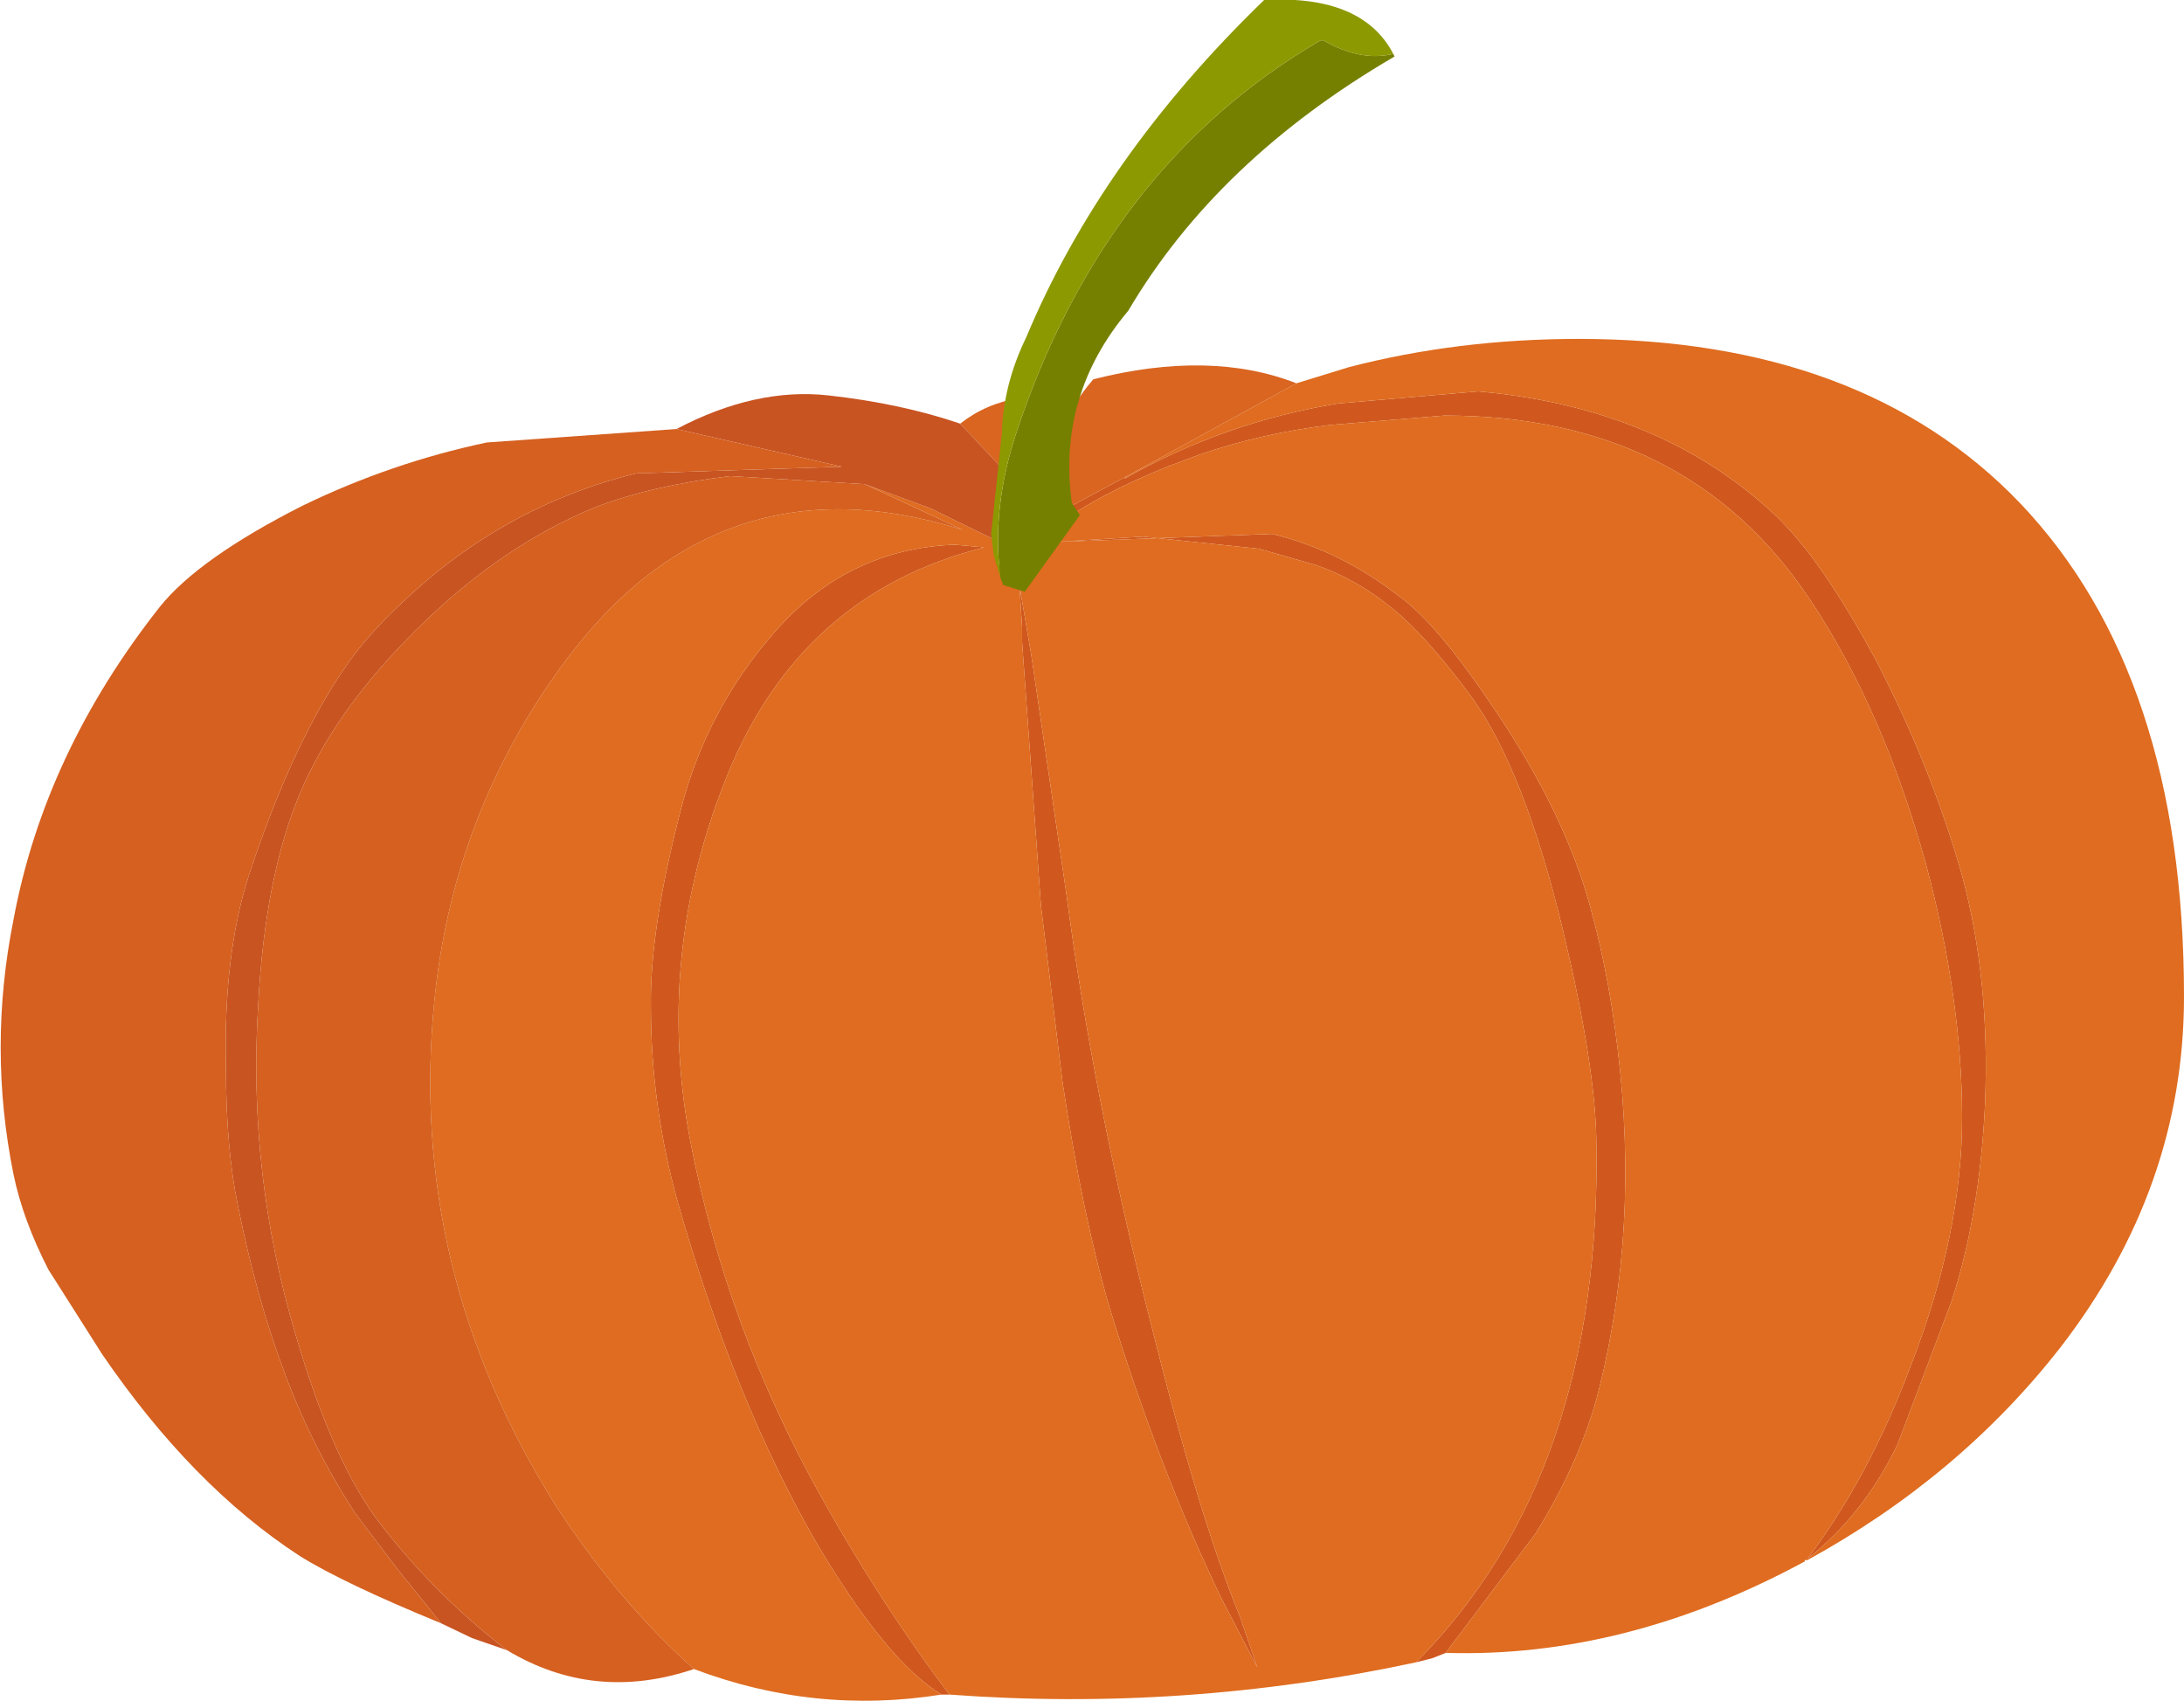
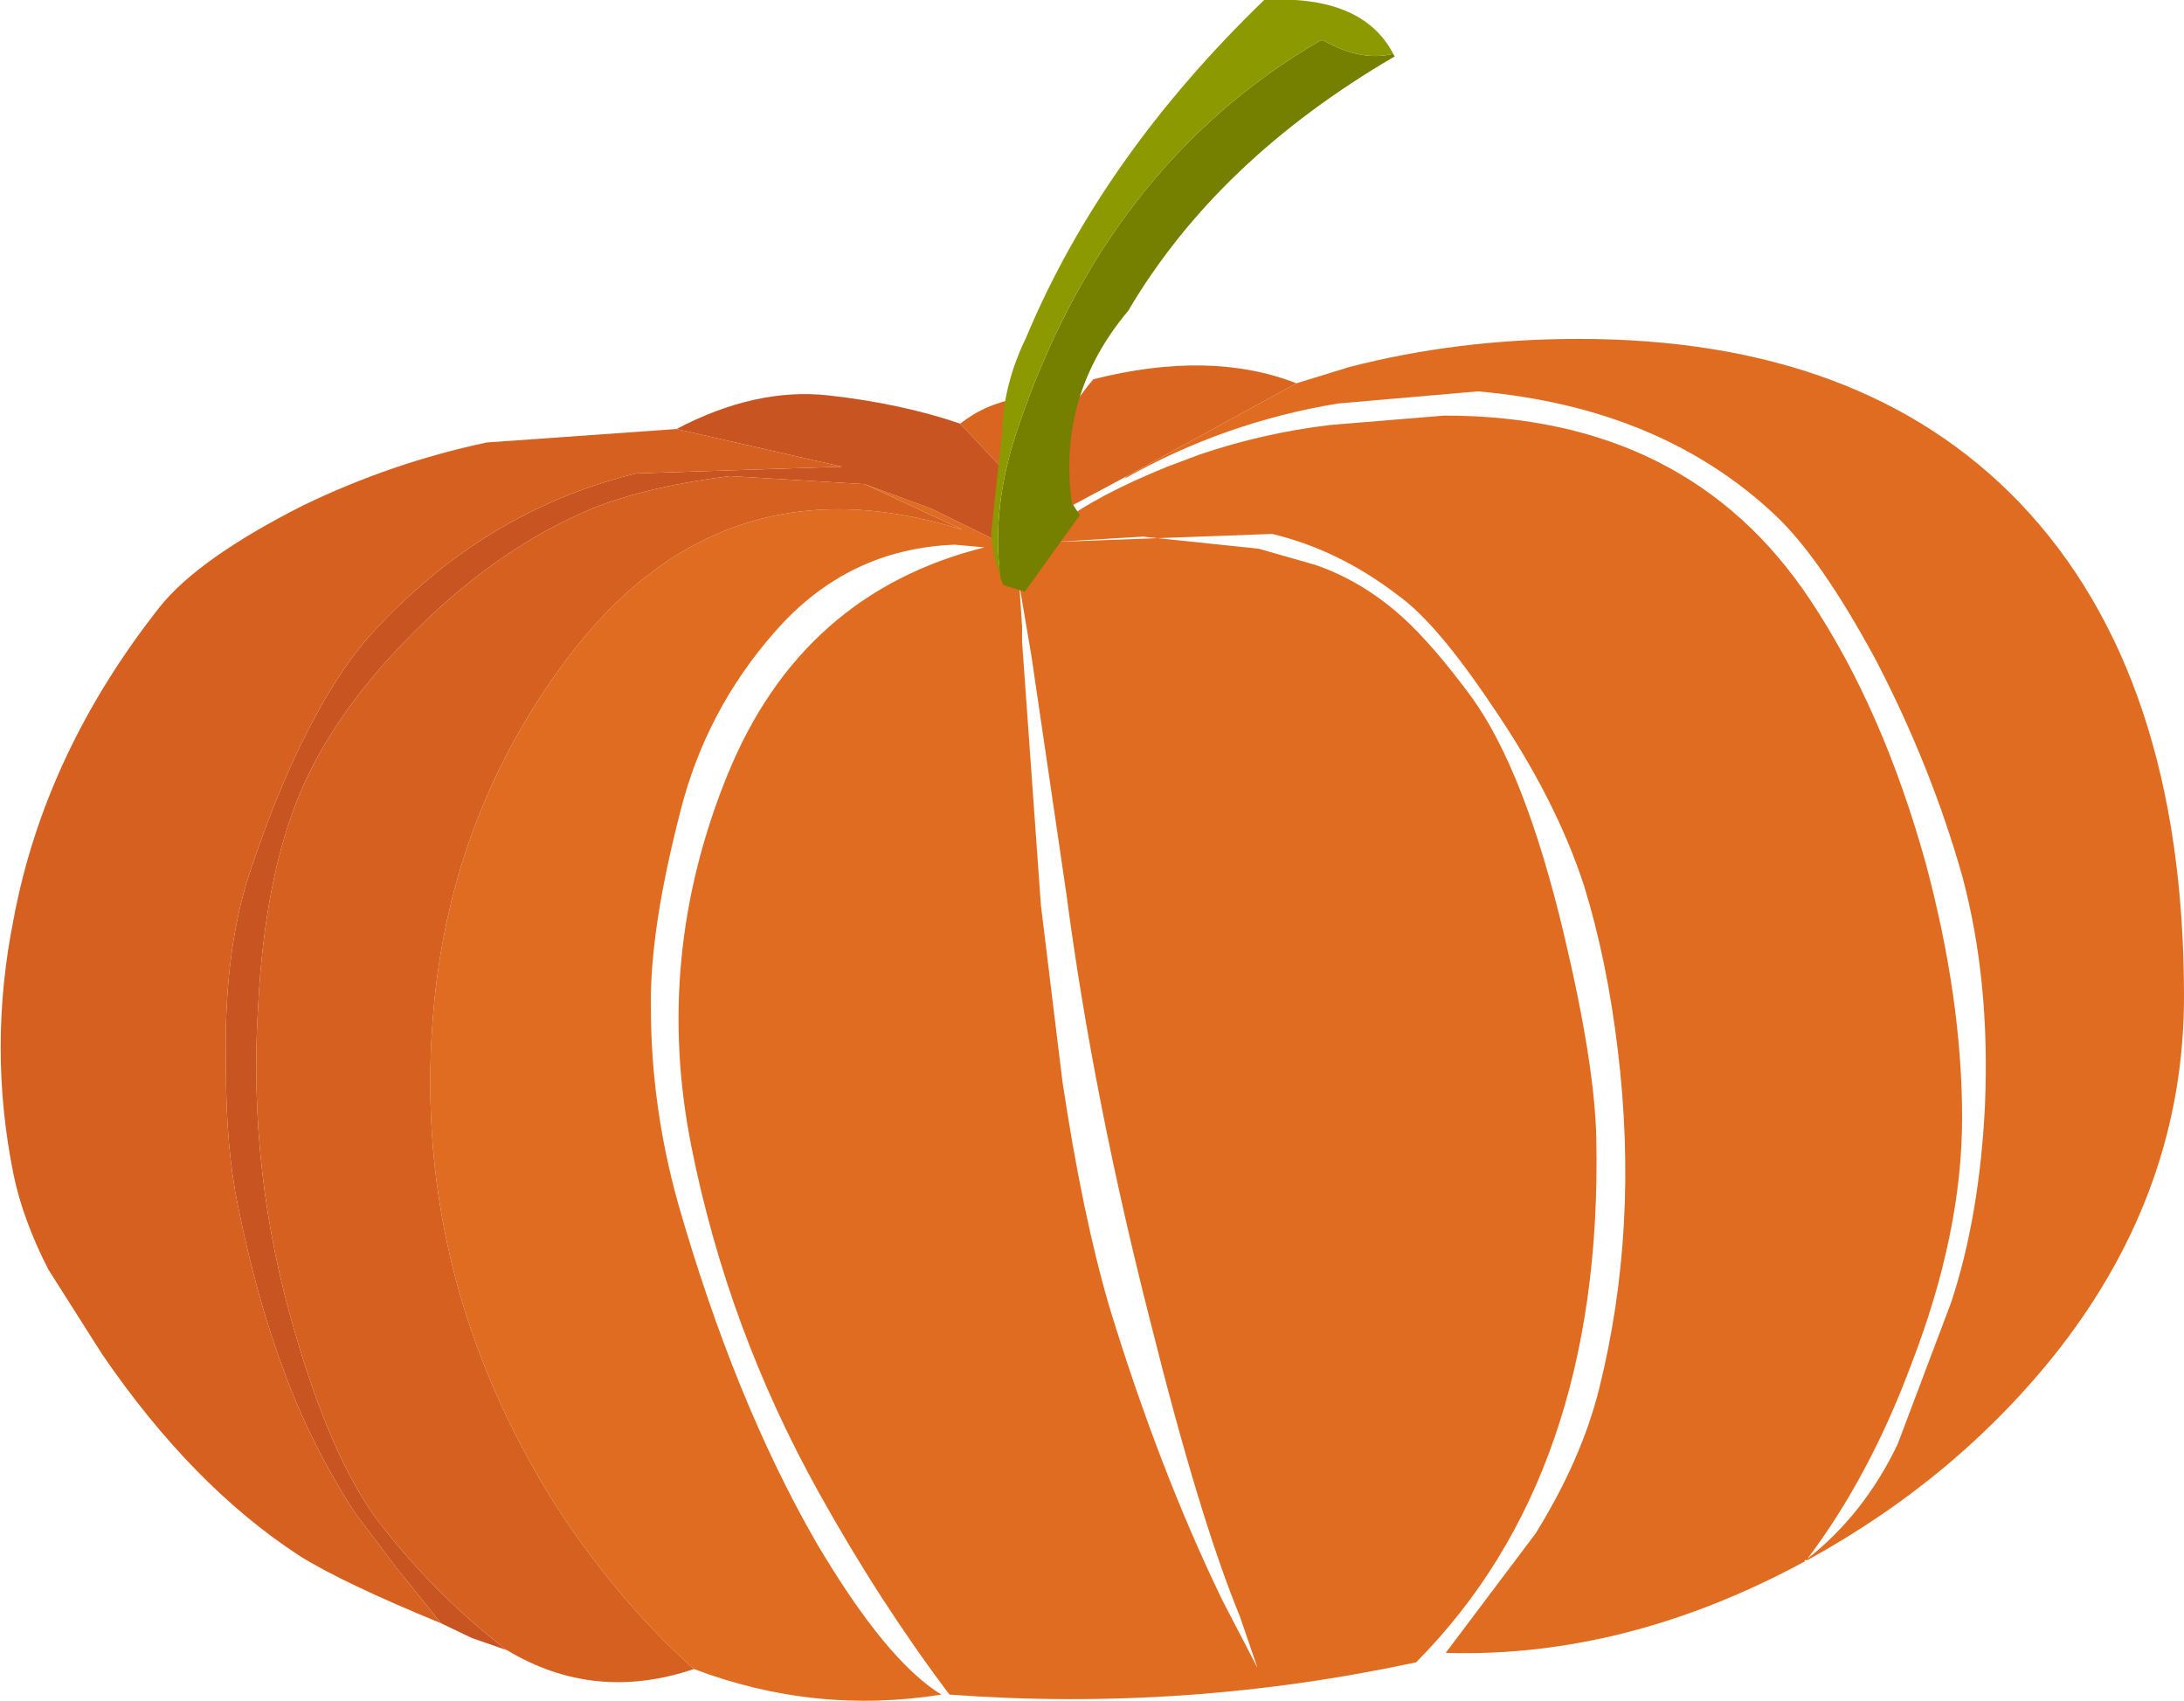
<svg xmlns="http://www.w3.org/2000/svg" height="63.25px" width="81.2px">
  <g transform="matrix(1.0, 0.0, 0.0, 1.0, 0.05, 0.0)">
-     <path d="M41.85 17.7 L41.75 17.8 Q45.45 15.7 49.7 15.0 L54.9 14.55 Q61.7 15.15 65.95 19.15 67.65 20.75 69.7 24.55 71.75 28.5 72.9 32.55 73.95 36.45 73.75 41.1 73.55 45.2 72.5 48.4 L70.5 53.7 Q69.25 56.3 67.15 57.95 69.45 54.9 71.0 50.75 72.9 45.85 72.9 41.55 72.9 37.15 71.55 32.1 69.95 26.35 67.25 22.3 62.7 15.45 53.65 15.45 L49.4 15.8 Q46.9 16.1 44.55 16.9 L43.35 17.35 Q40.75 18.4 39.3 19.5 L39.05 19.2 41.85 17.7 M34.95 63.0 Q32.9 61.75 30.3 57.35 27.25 52.05 25.15 44.7 24.15 41.1 24.15 37.45 24.1 34.6 25.25 30.15 26.2 26.4 28.75 23.5 31.45 20.4 35.45 20.25 L36.55 20.35 Q29.75 22.05 27.0 28.8 24.25 35.55 25.65 42.6 27.0 49.4 30.4 55.5 32.65 59.55 35.25 63.0 L34.95 63.0 M52.6 61.8 Q59.55 54.8 59.3 42.35 59.25 39.6 58.1 34.75 56.65 28.65 54.65 25.9 53.25 24.0 52.1 22.95 50.6 21.6 48.85 21.0 L46.75 20.4 42.45 19.95 39.15 20.15 47.25 19.85 Q49.75 20.45 51.95 22.15 53.35 23.15 55.4 26.2 57.8 29.7 58.85 32.95 59.7 35.7 60.1 39.05 60.9 45.65 59.4 51.65 58.75 54.25 57.05 57.0 L53.7 61.45 53.2 61.65 52.6 61.8 M37.85 21.75 L38.3 24.4 39.6 33.25 Q40.6 40.85 42.75 49.25 44.55 56.45 46.05 60.1 L46.7 62.0 45.4 59.5 Q43.05 54.65 41.2 48.6 40.2 45.2 39.45 40.2 L38.65 33.65 37.95 23.85 37.95 23.3 37.85 21.75" fill="#d0581e" fill-rule="evenodd" stroke="none" />
    <path d="M39.3 19.5 Q40.75 18.4 43.35 17.35 L44.55 16.9 Q46.9 16.1 49.4 15.8 L53.65 15.45 Q62.7 15.45 67.25 22.3 69.95 26.35 71.55 32.1 72.9 37.15 72.9 41.55 72.9 45.85 71.0 50.75 69.45 54.9 67.15 57.95 69.25 56.3 70.5 53.7 L72.5 48.4 Q73.55 45.2 73.75 41.1 73.95 36.45 72.9 32.55 71.75 28.5 69.7 24.55 67.65 20.75 65.95 19.15 61.7 15.15 54.9 14.55 L49.7 15.0 Q45.45 15.7 41.75 17.8 L41.85 17.7 48.15 14.25 50.1 13.65 Q54.15 12.6 58.65 12.6 69.2 12.6 75.05 18.7 81.15 25.1 81.15 37.05 81.15 44.15 76.55 50.1 72.8 54.9 67.15 58.0 L67.05 58.0 67.05 58.05 Q60.4 61.65 53.7 61.45 L57.05 57.0 Q58.75 54.25 59.4 51.65 60.9 45.65 60.1 39.05 59.7 35.7 58.85 32.95 57.8 29.7 55.4 26.2 53.35 23.15 51.95 22.15 49.75 20.45 47.25 19.85 L39.15 20.15 42.45 19.95 46.75 20.4 48.85 21.0 Q50.6 21.6 52.1 22.95 53.25 24.0 54.65 25.9 56.65 28.65 58.1 34.75 59.25 39.6 59.3 42.35 59.55 54.8 52.6 61.8 44.0 63.65 35.25 63.0 32.65 59.55 30.4 55.5 27.0 49.4 25.65 42.6 24.25 35.55 27.0 28.8 29.75 22.05 36.55 20.35 L35.45 20.25 Q31.45 20.4 28.75 23.5 26.2 26.4 25.25 30.15 24.1 34.6 24.15 37.45 24.15 41.1 25.15 44.7 27.25 52.05 30.3 57.35 32.9 61.75 34.95 63.0 30.25 63.75 25.75 62.05 22.9 59.5 20.6 55.95 15.1 47.2 16.1 37.2 16.8 30.2 20.95 24.6 26.7 16.85 35.75 19.7 L32.1 18.0 34.55 18.9 36.9 20.05 37.0 20.6 37.15 21.25 37.2 21.4 Q37.35 21.6 37.8 21.6 L39.3 19.5 M37.85 21.75 L37.95 23.3 37.95 23.85 38.65 33.65 39.45 40.2 Q40.2 45.2 41.2 48.6 43.05 54.65 45.4 59.5 L46.7 62.0 46.05 60.1 Q44.55 56.45 42.75 49.25 40.6 40.85 39.6 33.25 L38.3 24.4 37.85 21.75" fill="#df6c20" fill-rule="evenodd" stroke="none" />
    <path d="M41.85 17.7 L39.05 19.2 Q38.65 16.35 40.6 14.1 44.95 13.0 48.15 14.25 L41.85 17.7 M37.15 17.35 L35.65 15.75 Q36.6 15.0 37.85 14.8 37.2 16.05 37.15 17.35" fill="#d96520" fill-rule="evenodd" stroke="none" />
    <path d="M36.9 20.05 L34.55 18.9 32.1 18.0 27.1 17.7 Q24.2 18.05 22.1 18.85 18.3 20.4 14.95 23.9 12.3 26.65 11.1 29.5 9.8 32.6 9.55 37.35 9.15 43.65 10.95 49.65 12.25 54.1 13.9 56.4 16.0 59.2 18.8 61.35 L17.5 60.9 16.35 60.35 14.7 58.3 13.15 56.25 Q11.5 53.7 10.5 50.95 9.5 48.3 8.8 44.85 8.35 42.7 8.35 39.7 8.25 35.5 9.2 32.55 10.9 27.4 13.0 24.5 14.1 23.0 16.15 21.3 19.5 18.6 23.6 17.6 L31.25 17.35 25.1 15.95 Q28.05 14.4 30.75 14.7 33.45 15.0 35.65 15.75 L37.15 17.35 36.9 20.05" fill="#c85422" fill-rule="evenodd" stroke="none" />
    <path d="M32.1 18.0 L35.75 19.7 Q26.7 16.85 20.95 24.6 16.8 30.2 16.1 37.2 15.1 47.2 20.6 55.95 22.9 59.5 25.75 62.05 22.05 63.3 18.8 61.35 16.0 59.2 13.9 56.4 12.25 54.1 10.95 49.65 9.15 43.65 9.55 37.35 9.8 32.6 11.1 29.5 12.3 26.65 14.95 23.9 18.3 20.4 22.1 18.85 24.2 18.05 27.1 17.7 L32.1 18.0 M25.1 15.95 L31.25 17.35 23.6 17.6 Q19.5 18.6 16.15 21.3 14.1 23.0 13.0 24.5 10.9 27.4 9.2 32.55 8.25 35.5 8.35 39.7 8.35 42.7 8.8 44.85 9.5 48.3 10.5 50.95 11.5 53.7 13.15 56.25 L14.7 58.3 16.35 60.35 Q12.7 58.85 11.1 57.85 7.1 55.25 3.75 50.35 L1.75 47.2 Q0.8 45.35 0.45 43.65 -0.5 38.95 0.45 34.2 1.6 28.0 5.9 22.55 7.35 20.75 11.2 18.8 14.5 17.2 18.05 16.45 L25.1 15.95" fill="#d56020" fill-rule="evenodd" stroke="none" />
    <path d="M51.75 2.0 L51.8 2.1 Q45.2 5.95 41.9 11.55 39.25 14.7 39.8 18.7 L40.1 19.15 38.05 22.0 37.25 21.75 37.15 21.5 Q36.8 18.9 37.75 16.05 41.05 6.15 49.05 1.5 L49.15 1.5 Q50.55 2.3 51.75 2.0" fill="#768000" fill-rule="evenodd" stroke="none" />
    <path d="M51.75 2.0 Q50.55 2.3 49.15 1.5 L49.05 1.5 Q41.05 6.15 37.75 16.05 36.8 18.9 37.15 21.5 L36.9 20.65 36.8 19.85 37.2 16.1 Q37.25 14.3 38.1 12.55 40.9 5.85 46.95 0.0 50.6 -0.2 51.75 2.0" fill="#8d9900" fill-rule="evenodd" stroke="none" />
  </g>
</svg>